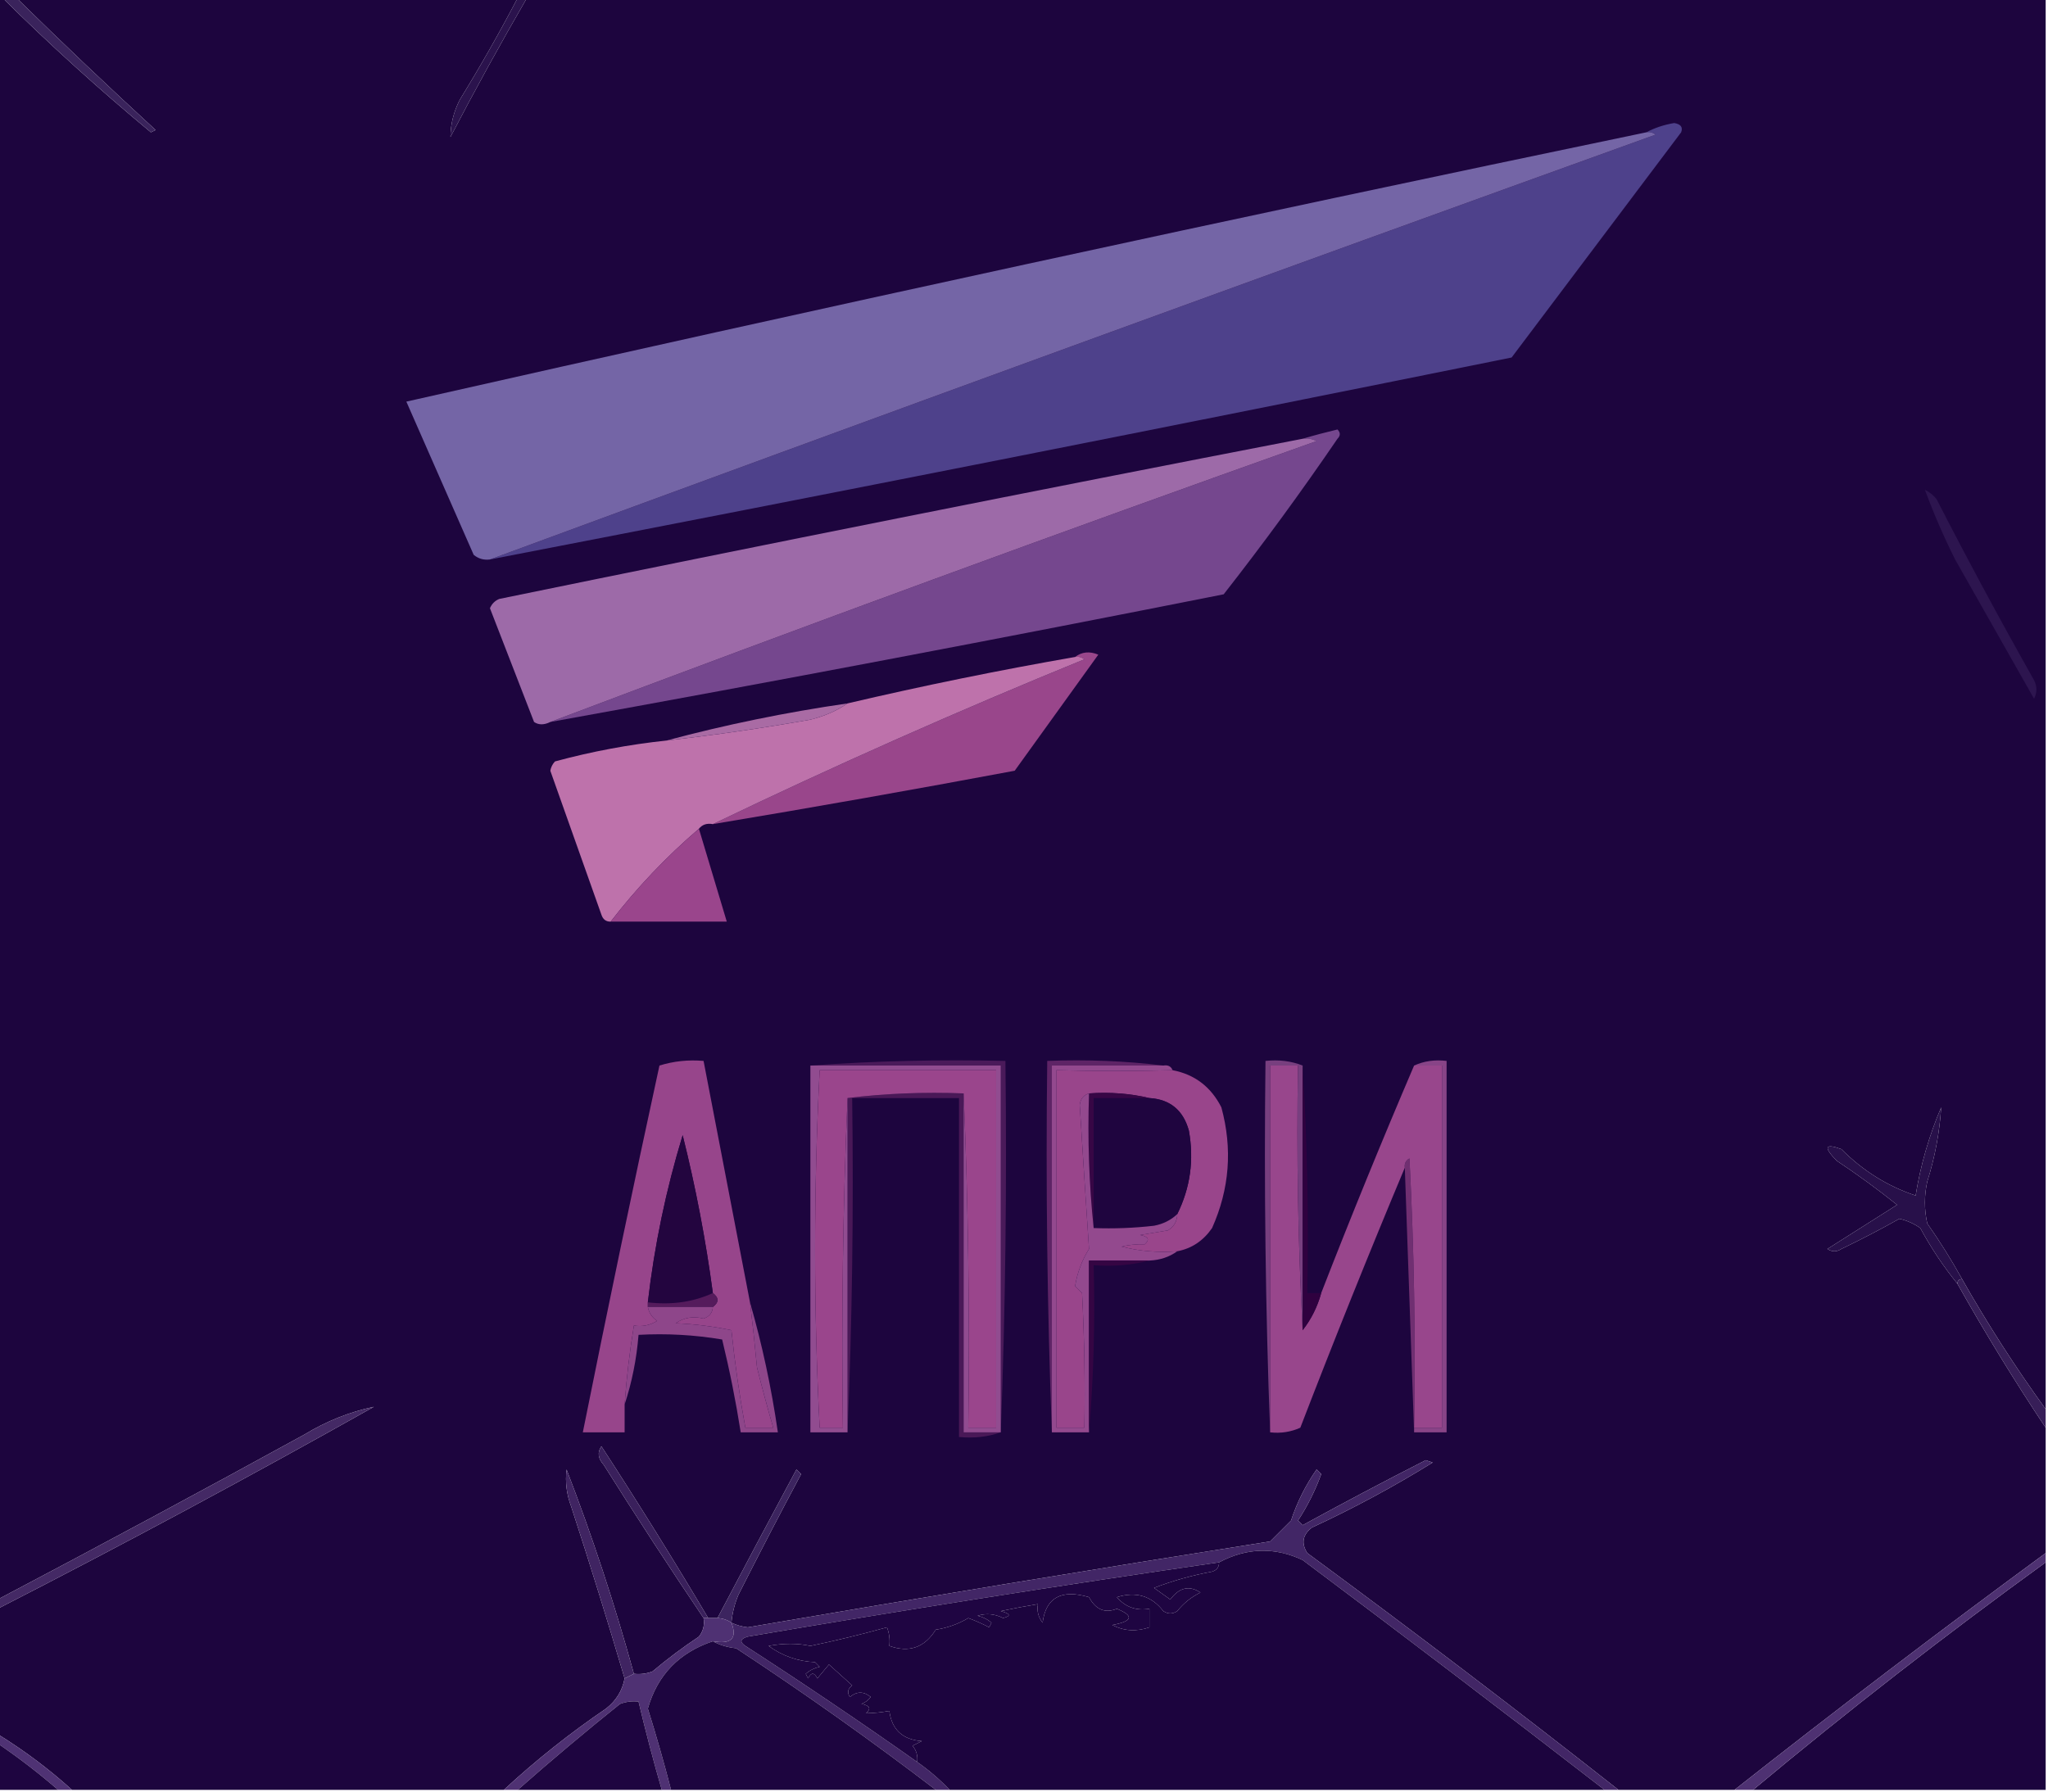
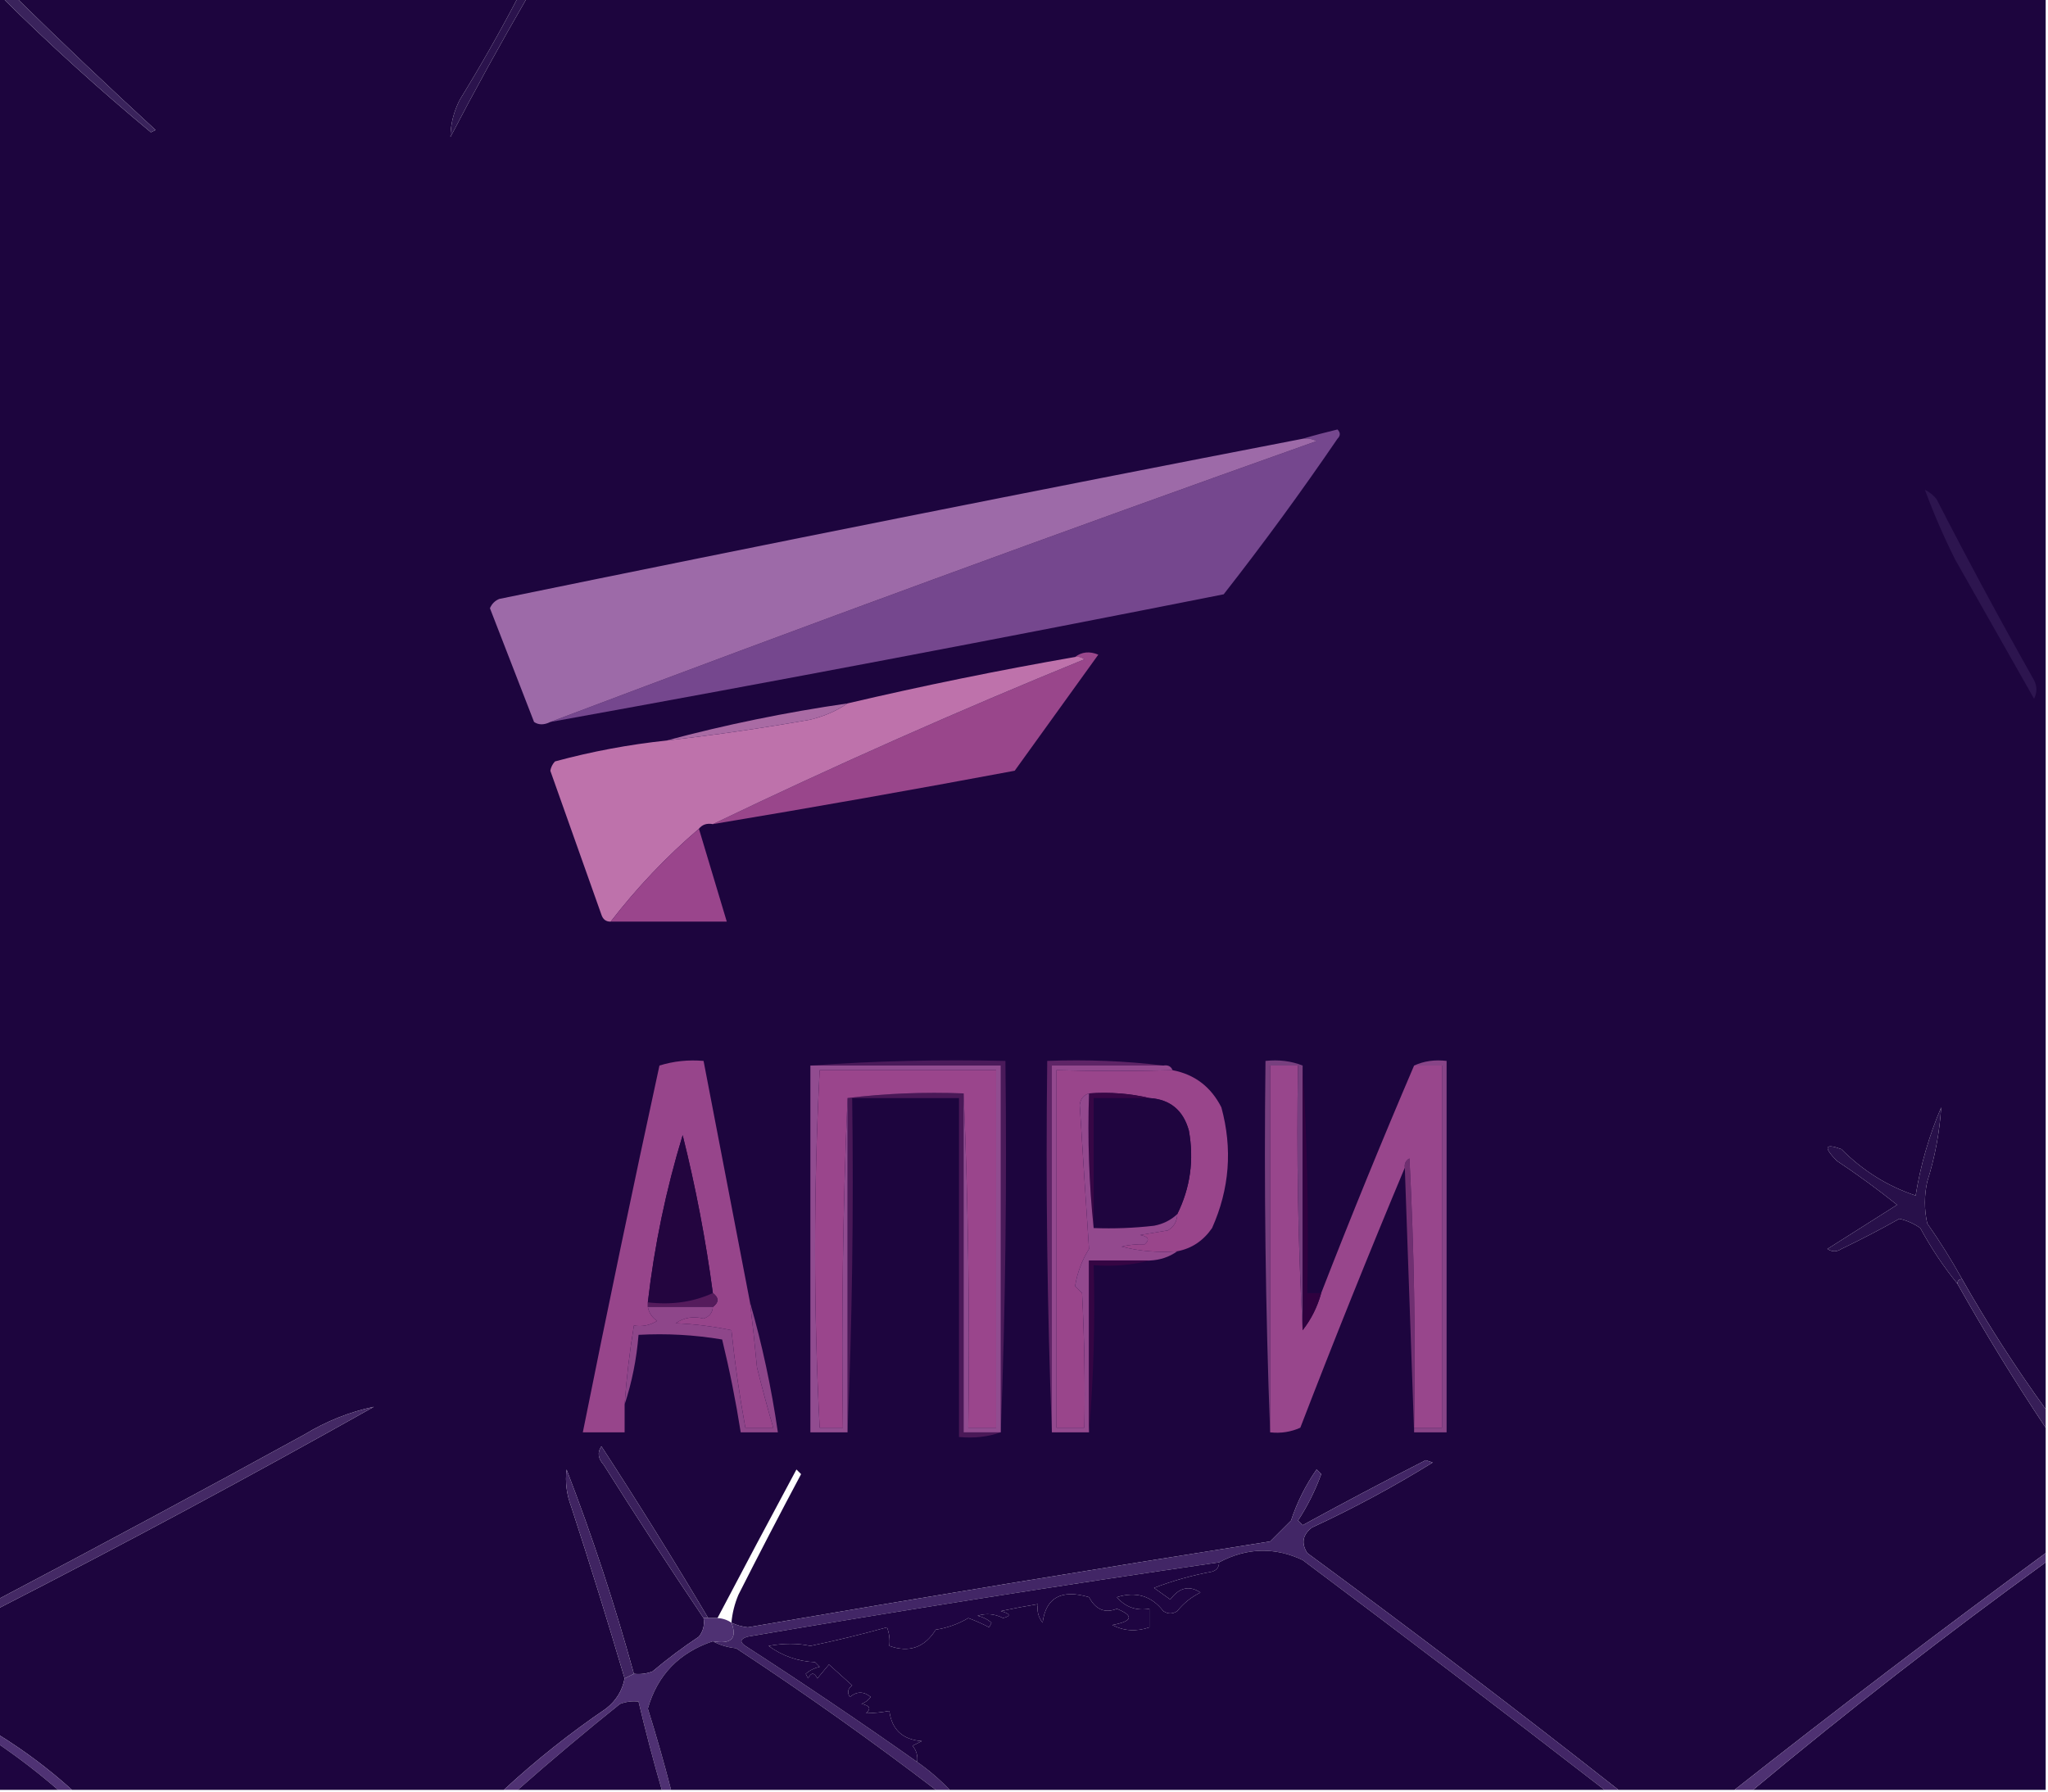
<svg xmlns="http://www.w3.org/2000/svg" version="1.1" width="441px" height="386px" style="shape-rendering:geometricPrecision; text-rendering:geometricPrecision; image-rendering:optimizeQuality; fill-rule:evenodd; clip-rule:evenodd">
  <g>
    <path style="opacity:1" fill="#1d053e" d="M -0.5,-0.5 C -0.167,-0.5 0.167,-0.5 0.5,-0.5C 10.715,9.617 21.382,19.284 32.5,28.5C 32.833,28.333 33.167,28.167 33.5,28C 23.276,18.606 13.275,9.106 3.5,-0.5C 39.5,-0.5 75.5,-0.5 111.5,-0.5C 107.612,6.936 103.446,14.27 99,21.5C 97.686,24.089 97.019,26.756 97,29.5C 102.261,19.396 107.761,9.396 113.5,-0.5C 222.5,-0.5 331.5,-0.5 440.5,-0.5C 440.5,100.833 440.5,202.167 440.5,303.5C 434.015,294.543 428.015,285.21 422.5,275.5C 420.225,271.385 417.725,267.385 415,263.5C 414.333,260.5 414.333,257.5 415,254.5C 416.658,249.222 417.658,243.889 418,238.5C 415.388,244.616 413.555,250.949 412.5,257.5C 406.464,255.498 401.131,252.165 396.5,247.5C 392.939,246.206 392.606,247.04 395.5,250C 399.974,252.973 404.307,256.14 408.5,259.5C 403.5,262.667 398.5,265.833 393.5,269C 394.5,269.667 395.5,269.667 396.5,269C 400.761,266.953 404.928,264.787 409,262.5C 410.635,262.878 412.135,263.544 413.5,264.5C 415.834,268.813 418.5,272.813 421.5,276.5C 427.471,287.12 433.805,297.453 440.5,307.5C 440.5,316.5 440.5,325.5 440.5,334.5C 417.877,351.123 395.544,368.123 373.5,385.5C 365.167,385.5 356.833,385.5 348.5,385.5C 326.493,368.172 304.16,351.172 281.5,334.5C 280.152,332.389 280.485,330.555 282.5,329C 291.454,324.857 300.12,320.19 308.5,315C 308,314.833 307.5,314.667 307,314.5C 298.103,319.032 289.27,323.699 280.5,328.5C 280.167,328.167 279.833,327.833 279.5,327.5C 281.544,324.377 283.211,321.044 284.5,317.5C 284.167,317.167 283.833,316.833 283.5,316.5C 281.139,319.888 279.306,323.554 278,327.5C 276.5,329 275,330.5 273.5,332C 235.954,337.909 198.454,344.076 161,350.5C 159.744,350.352 158.577,350.018 157.5,349.5C 157.687,347.436 158.187,345.436 159,343.5C 163.404,334.789 167.904,326.122 172.5,317.5C 172.167,317.167 171.833,316.833 171.5,316.5C 165.737,327.223 160.071,337.89 154.5,348.5C 153.833,348.5 153.167,348.5 152.5,348.5C 145.095,336.027 137.428,323.693 129.5,311.5C 128.592,312.79 128.759,314.123 130,315.5C 137.03,326.675 144.196,337.675 151.5,348.5C 151.762,349.978 151.429,351.311 150.5,352.5C 147.025,354.808 143.692,357.308 140.5,360C 139.207,360.49 137.873,360.657 136.5,360.5C 132.383,345.567 127.549,330.901 122,316.5C 121.672,319.207 122.005,321.874 123,324.5C 127.027,336.828 130.86,349.161 134.5,361.5C 133.999,364.155 132.666,366.322 130.5,368C 122.691,373.317 115.358,379.15 108.5,385.5C 77.5,385.5 46.5,385.5 15.5,385.5C 10.533,381.016 5.2,377.016 -0.5,373.5C -0.5,364.5 -0.5,355.5 -0.5,346.5C 26.823,332.507 53.823,318.007 80.5,303C 75.273,304.102 70.273,306.102 65.5,309C 43.649,320.996 21.649,332.829 -0.5,344.5C -0.5,229.5 -0.5,114.5 -0.5,-0.5 Z" />
  </g>
  <g>
-     <path style="opacity:1" fill="#4e418b" d="M 105.5,120.5 C 188.975,89.728 272.642,59.228 356.5,29C 355.906,28.536 355.239,28.369 354.5,28.5C 356.283,27.545 358.283,26.878 360.5,26.5C 361.932,26.733 362.432,27.4 362,28.5C 349.833,44.667 337.667,60.833 325.5,77C 252.218,91.823 178.885,106.323 105.5,120.5 Z" />
-   </g>
+     </g>
  <g>
    <path style="opacity:1" fill="#2b134d" d="M 111.5,-0.5 C 112.167,-0.5 112.833,-0.5 113.5,-0.5C 107.761,9.396 102.261,19.396 97,29.5C 97.019,26.756 97.686,24.089 99,21.5C 103.446,14.27 107.612,6.936 111.5,-0.5 Z" />
  </g>
  <g>
    <path style="opacity:1" fill="#3a235c" d="M 0.5,-0.5 C 1.5,-0.5 2.5,-0.5 3.5,-0.5C 13.275,9.106 23.276,18.606 33.5,28C 33.167,28.167 32.833,28.333 32.5,28.5C 21.382,19.284 10.715,9.617 0.5,-0.5 Z" />
  </g>
  <g>
-     <path style="opacity:1" fill="#7465a6" d="M 354.5,28.5 C 355.239,28.369 355.906,28.536 356.5,29C 272.642,59.228 188.975,89.728 105.5,120.5C 104.178,120.67 103.011,120.337 102,119.5C 97.167,108.5 92.333,97.5 87.5,86.5C 176.314,66.404 265.314,47.07 354.5,28.5 Z" />
-   </g>
+     </g>
  <g>
    <path style="opacity:1" fill="#75478e" d="M 118.5,155.5 C 173.225,134.814 228.225,114.648 283.5,95C 282.552,94.517 281.552,94.35 280.5,94.5C 282.893,93.79 285.393,93.123 288,92.5C 288.667,93.167 288.667,93.833 288,94.5C 280.2,105.933 272.033,117.1 263.5,128C 215.233,137.585 166.9,146.752 118.5,155.5 Z" />
  </g>
  <g>
    <path style="opacity:1" fill="#2d154f" d="M 414.5,105.5 C 415.458,105.953 416.292,106.619 417,107.5C 423.716,120.596 430.716,133.596 438,146.5C 438.667,147.833 438.667,149.167 438,150.5C 432.333,140.5 426.667,130.5 421,120.5C 418.524,115.553 416.358,110.553 414.5,105.5 Z" />
  </g>
  <g>
    <path style="opacity:1" fill="#9d6aa8" d="M 280.5,94.5 C 281.552,94.35 282.552,94.517 283.5,95C 228.225,114.648 173.225,134.814 118.5,155.5C 117.153,156.171 115.986,156.171 115,155.5C 111.833,147.333 108.667,139.167 105.5,131C 105.905,130.055 106.572,129.388 107.5,129C 165.119,117.174 222.786,105.674 280.5,94.5 Z" />
  </g>
  <g>
    <path style="opacity:1" fill="#99468b" d="M 231.5,141.5 C 232.946,140.387 234.613,140.22 236.5,141C 230.5,149.333 224.5,157.667 218.5,166C 196.877,170.048 175.21,173.882 153.5,177.5C 179.693,164.91 206.36,153.077 233.5,142C 232.906,141.536 232.239,141.369 231.5,141.5 Z" />
  </g>
  <g>
    <path style="opacity:1" fill="#be72ab" d="M 231.5,141.5 C 232.239,141.369 232.906,141.536 233.5,142C 206.36,153.077 179.693,164.91 153.5,177.5C 152.209,177.263 151.209,177.596 150.5,178.5C 143.464,184.535 137.131,191.202 131.5,198.5C 130.503,198.53 129.836,198.03 129.5,197C 125.833,186.667 122.167,176.333 118.5,166C 118.645,165.228 118.978,164.561 119.5,164C 127.391,161.86 135.391,160.36 143.5,159.5C 153.856,158.33 164.189,156.83 174.5,155C 177.501,154.262 180.168,153.096 182.5,151.5C 198.711,147.699 215.044,144.365 231.5,141.5 Z" />
  </g>
  <g>
    <path style="opacity:1" fill="#a96ba4" d="M 182.5,151.5 C 180.168,153.096 177.501,154.262 174.5,155C 164.189,156.83 153.856,158.33 143.5,159.5C 156.226,156.088 169.226,153.421 182.5,151.5 Z" />
  </g>
  <g>
    <path style="opacity:1" fill="#9a458c" d="M 150.5,178.5 C 152.5,185.167 154.5,191.833 156.5,198.5C 148.167,198.5 139.833,198.5 131.5,198.5C 137.131,191.202 143.464,184.535 150.5,178.5 Z" />
  </g>
  <g>
    <path style="opacity:1" fill="#4a1a5a" d="M 174.5,229.5 C 188.323,228.504 202.323,228.171 216.5,228.5C 216.831,255.339 216.498,282.005 215.5,308.5C 215.5,282.167 215.5,255.833 215.5,229.5C 201.833,229.5 188.167,229.5 174.5,229.5 Z" />
  </g>
  <g>
    <path style="opacity:1" fill="#783f7f" d="M 280.5,229.5 C 280.5,248.5 280.5,267.5 280.5,286.5C 279.503,267.674 279.17,248.674 279.5,229.5C 277.5,229.5 275.5,229.5 273.5,229.5C 273.5,255.833 273.5,282.167 273.5,308.5C 272.502,282.005 272.169,255.339 272.5,228.5C 275.385,228.194 278.052,228.527 280.5,229.5 Z" />
  </g>
  <g>
    <path style="opacity:1" fill="#99458b" d="M 252.5,230.5 C 257.258,231.414 260.758,234.081 263,238.5C 265.428,247.415 264.761,256.081 261,264.5C 259.114,267.242 256.614,268.909 253.5,269.5C 249.445,269.824 245.445,269.491 241.5,268.5C 243.021,268.12 244.687,267.954 246.5,268C 247.634,266.984 247.301,266.317 245.5,266C 247.5,265.667 249.5,265.333 251.5,265C 252.823,264.184 253.489,263.017 253.5,261.5C 256.309,255.833 257.142,249.833 256,243.5C 254.781,239.108 251.948,236.774 247.5,236.5C 243.366,235.515 239.032,235.182 234.5,235.5C 233.305,235.866 232.639,236.699 232.5,238C 233.144,248.376 233.811,258.71 234.5,269C 232.977,271.434 231.977,274.101 231.5,277C 232,277.5 232.5,278 233,278.5C 233.5,288.161 233.666,297.828 233.5,307.5C 231.5,307.5 229.5,307.5 227.5,307.5C 227.5,281.833 227.5,256.167 227.5,230.5C 235.915,230.719 244.249,230.719 252.5,230.5 Z" />
  </g>
  <g>
    <path style="opacity:1" fill="#491857" d="M 207.5,235.5 C 207.5,259.833 207.5,284.167 207.5,308.5C 210.167,308.5 212.833,308.5 215.5,308.5C 212.713,309.477 209.713,309.81 206.5,309.5C 206.5,285.167 206.5,260.833 206.5,236.5C 198.833,236.5 191.167,236.5 183.5,236.5C 183.831,260.672 183.498,284.672 182.5,308.5C 182.5,284.5 182.5,260.5 182.5,236.5C 190.65,235.507 198.983,235.174 207.5,235.5 Z" />
  </g>
  <g>
    <path style="opacity:1" fill="#1f053f" d="M 247.5,236.5 C 251.948,236.774 254.781,239.108 256,243.5C 257.142,249.833 256.309,255.833 253.5,261.5C 252.118,262.801 250.452,263.634 248.5,264C 244.179,264.499 239.846,264.666 235.5,264.5C 235.5,255.167 235.5,245.833 235.5,236.5C 239.5,236.5 243.5,236.5 247.5,236.5 Z" />
  </g>
  <g>
    <path style="opacity:1" fill="#5e2466" d="M 250.5,229.5 C 242.5,229.5 234.5,229.5 226.5,229.5C 226.5,255.833 226.5,282.167 226.5,308.5C 225.502,282.005 225.169,255.339 225.5,228.5C 234.017,228.174 242.35,228.507 250.5,229.5 Z" />
  </g>
  <g>
    <path style="opacity:1" fill="#370645" d="M 234.5,235.5 C 239.032,235.182 243.366,235.515 247.5,236.5C 243.5,236.5 239.5,236.5 235.5,236.5C 235.5,245.833 235.5,255.167 235.5,264.5C 234.506,255.014 234.173,245.348 234.5,235.5 Z" />
  </g>
  <g>
    <path style="opacity:1" fill="#28104a" d="M 422.5,275.5 C 421.833,275.5 421.5,275.833 421.5,276.5C 418.5,272.813 415.834,268.813 413.5,264.5C 412.135,263.544 410.635,262.878 409,262.5C 404.928,264.787 400.761,266.953 396.5,269C 395.5,269.667 394.5,269.667 393.5,269C 398.5,265.833 403.5,262.667 408.5,259.5C 404.307,256.14 399.974,252.973 395.5,250C 392.606,247.04 392.939,246.206 396.5,247.5C 401.131,252.165 406.464,255.498 412.5,257.5C 413.555,250.949 415.388,244.616 418,238.5C 417.658,243.889 416.658,249.222 415,254.5C 414.333,257.5 414.333,260.5 415,263.5C 417.725,267.385 420.225,271.385 422.5,275.5 Z" />
  </g>
  <g>
    <path style="opacity:1" fill="#97458b" d="M 161.5,280.5 C 162.065,285.149 162.565,289.816 163,294.5C 164.086,298.864 165.253,303.197 166.5,307.5C 164.5,307.5 162.5,307.5 160.5,307.5C 159.226,300.543 158.226,293.543 157.5,286.5C 153.541,285.673 149.541,285.173 145.5,285C 147.307,283.764 149.307,283.43 151.5,284C 152.756,283.583 153.423,282.75 153.5,281.5C 154.833,280.5 154.833,279.5 153.5,278.5C 151.973,267.057 149.807,255.723 147,244.5C 143.413,256.266 140.913,268.266 139.5,280.5C 139.5,280.833 139.5,281.167 139.5,281.5C 139.721,282.735 140.388,283.735 141.5,284.5C 139.955,285.452 138.288,285.785 136.5,285.5C 135.573,291.134 134.907,296.801 134.5,302.5C 134.5,304.5 134.5,306.5 134.5,308.5C 131.5,308.5 128.5,308.5 125.5,308.5C 130.784,282.13 136.284,255.797 142,229.5C 145.057,228.549 148.223,228.216 151.5,228.5C 154.837,245.845 158.17,263.178 161.5,280.5 Z" />
  </g>
  <g>
    <path style="opacity:1" fill="#23053f" d="M 153.5,278.5 C 149.285,280.436 144.619,281.103 139.5,280.5C 140.913,268.266 143.413,256.266 147,244.5C 149.807,255.723 151.973,267.057 153.5,278.5 Z" />
  </g>
  <g>
    <path style="opacity:1" fill="#884487" d="M 304.5,229.5 C 306.607,228.532 308.941,228.198 311.5,228.5C 311.5,255.167 311.5,281.833 311.5,308.5C 309.167,308.5 306.833,308.5 304.5,308.5C 304.5,308.167 304.5,307.833 304.5,307.5C 306.5,307.5 308.5,307.5 310.5,307.5C 310.5,281.5 310.5,255.5 310.5,229.5C 308.5,229.5 306.5,229.5 304.5,229.5 Z" />
  </g>
  <g>
    <path style="opacity:1" fill="#93498e" d="M 250.5,229.5 C 251.492,229.328 252.158,229.662 252.5,230.5C 244.249,230.719 235.915,230.719 227.5,230.5C 227.5,256.167 227.5,281.833 227.5,307.5C 229.5,307.5 231.5,307.5 233.5,307.5C 233.666,297.828 233.5,288.161 233,278.5C 232.5,278 232,277.5 231.5,277C 231.977,274.101 232.977,271.434 234.5,269C 233.811,258.71 233.144,248.376 232.5,238C 232.639,236.699 233.305,235.866 234.5,235.5C 234.173,245.348 234.506,255.014 235.5,264.5C 239.846,264.666 244.179,264.499 248.5,264C 250.452,263.634 252.118,262.801 253.5,261.5C 253.489,263.017 252.823,264.184 251.5,265C 249.5,265.333 247.5,265.667 245.5,266C 247.301,266.317 247.634,266.984 246.5,268C 244.687,267.954 243.021,268.12 241.5,268.5C 245.445,269.491 249.445,269.824 253.5,269.5C 251.786,270.738 249.786,271.405 247.5,271.5C 243.167,271.5 238.833,271.5 234.5,271.5C 234.5,283.833 234.5,296.167 234.5,308.5C 231.833,308.5 229.167,308.5 226.5,308.5C 226.5,282.167 226.5,255.833 226.5,229.5C 234.5,229.5 242.5,229.5 250.5,229.5 Z" />
  </g>
  <g>
    <path style="opacity:1" fill="#350543" d="M 247.5,271.5 C 243.702,272.483 239.702,272.817 235.5,272.5C 235.828,284.678 235.495,296.678 234.5,308.5C 234.5,296.167 234.5,283.833 234.5,271.5C 238.833,271.5 243.167,271.5 247.5,271.5 Z" />
  </g>
  <g>
    <path style="opacity:1" fill="#551b5c" d="M 153.5,278.5 C 154.833,279.5 154.833,280.5 153.5,281.5C 148.833,281.5 144.167,281.5 139.5,281.5C 139.5,281.167 139.5,280.833 139.5,280.5C 144.619,281.103 149.285,280.436 153.5,278.5 Z" />
  </g>
  <g>
    <path style="opacity:1" fill="#702f71" d="M 304.5,307.5 C 304.5,307.833 304.5,308.167 304.5,308.5C 303.833,289.5 303.167,270.5 302.5,251.5C 302.369,250.624 302.702,249.957 303.5,249.5C 304.5,268.822 304.833,288.155 304.5,307.5 Z" />
  </g>
  <g>
    <path style="opacity:1" fill="#914c90" d="M 174.5,229.5 C 188.167,229.5 201.833,229.5 215.5,229.5C 215.5,255.833 215.5,282.167 215.5,308.5C 212.833,308.5 210.167,308.5 207.5,308.5C 207.5,284.167 207.5,259.833 207.5,235.5C 208.498,259.328 208.831,283.328 208.5,307.5C 210.5,307.5 212.5,307.5 214.5,307.5C 214.5,281.833 214.5,256.167 214.5,230.5C 201.833,230.5 189.167,230.5 176.5,230.5C 175.184,256.333 175.184,282 176.5,307.5C 178.167,307.5 179.833,307.5 181.5,307.5C 181.169,283.661 181.502,259.994 182.5,236.5C 182.5,260.5 182.5,284.5 182.5,308.5C 179.833,308.5 177.167,308.5 174.5,308.5C 174.5,282.167 174.5,255.833 174.5,229.5 Z" />
  </g>
  <g>
    <path style="opacity:1" fill="#9a458c" d="M 207.5,235.5 C 198.983,235.174 190.65,235.507 182.5,236.5C 181.502,259.994 181.169,283.661 181.5,307.5C 179.833,307.5 178.167,307.5 176.5,307.5C 175.184,282 175.184,256.333 176.5,230.5C 189.167,230.5 201.833,230.5 214.5,230.5C 214.5,256.167 214.5,281.833 214.5,307.5C 212.5,307.5 210.5,307.5 208.5,307.5C 208.831,283.328 208.498,259.328 207.5,235.5 Z" />
  </g>
  <g>
    <path style="opacity:1" fill="#98468c" d="M 280.5,286.5 C 282.343,284.147 283.677,281.48 284.5,278.5C 290.89,262.053 297.557,245.72 304.5,229.5C 306.5,229.5 308.5,229.5 310.5,229.5C 310.5,255.5 310.5,281.5 310.5,307.5C 308.5,307.5 306.5,307.5 304.5,307.5C 304.833,288.155 304.5,268.822 303.5,249.5C 302.702,249.957 302.369,250.624 302.5,251.5C 294.739,270.028 287.239,288.695 280,307.5C 277.959,308.423 275.792,308.756 273.5,308.5C 273.5,282.167 273.5,255.833 273.5,229.5C 275.5,229.5 277.5,229.5 279.5,229.5C 279.17,248.674 279.503,267.674 280.5,286.5 Z" />
  </g>
  <g>
    <path style="opacity:1" fill="#2f013f" d="M 280.5,229.5 C 281.496,245.658 281.83,261.991 281.5,278.5C 282.5,278.5 283.5,278.5 284.5,278.5C 283.677,281.48 282.343,284.147 280.5,286.5C 280.5,267.5 280.5,248.5 280.5,229.5 Z" />
  </g>
  <g>
    <path style="opacity:1" fill="#371e58" d="M 422.5,275.5 C 428.015,285.21 434.015,294.543 440.5,303.5C 440.5,304.833 440.5,306.167 440.5,307.5C 433.805,297.453 427.471,287.12 421.5,276.5C 421.5,275.833 421.833,275.5 422.5,275.5 Z" />
  </g>
  <g>
    <path style="opacity:1" fill="#8e468a" d="M 161.5,280.5 C 164.118,289.582 166.118,298.916 167.5,308.5C 164.833,308.5 162.167,308.5 159.5,308.5C 158.444,301.777 157.111,295.11 155.5,288.5C 149.537,287.504 143.537,287.171 137.5,287.5C 137.075,292.731 136.075,297.731 134.5,302.5C 134.907,296.801 135.573,291.134 136.5,285.5C 138.288,285.785 139.955,285.452 141.5,284.5C 140.388,283.735 139.721,282.735 139.5,281.5C 144.167,281.5 148.833,281.5 153.5,281.5C 153.423,282.75 152.756,283.583 151.5,284C 149.307,283.43 147.307,283.764 145.5,285C 149.541,285.173 153.541,285.673 157.5,286.5C 158.226,293.543 159.226,300.543 160.5,307.5C 162.5,307.5 164.5,307.5 166.5,307.5C 165.253,303.197 164.086,298.864 163,294.5C 162.565,289.816 162.065,285.149 161.5,280.5 Z" />
  </g>
  <g>
    <path style="opacity:1" fill="#3a205c" d="M 152.5,348.5 C 152.167,348.5 151.833,348.5 151.5,348.5C 144.196,337.675 137.03,326.675 130,315.5C 128.759,314.123 128.592,312.79 129.5,311.5C 137.428,323.693 145.095,336.027 152.5,348.5 Z" />
  </g>
  <g>
-     <path style="opacity:1" fill="#3c245f" d="M 157.5,349.5 C 156.609,348.89 155.609,348.557 154.5,348.5C 160.071,337.89 165.737,327.223 171.5,316.5C 171.833,316.833 172.167,317.167 172.5,317.5C 167.904,326.122 163.404,334.789 159,343.5C 158.187,345.436 157.687,347.436 157.5,349.5 Z" />
-   </g>
+     </g>
  <g>
    <path style="opacity:1" fill="#442965" d="M -0.5,346.5 C -0.5,345.833 -0.5,345.167 -0.5,344.5C 21.649,332.829 43.649,320.996 65.5,309C 70.273,306.102 75.273,304.102 80.5,303C 53.823,318.007 26.823,332.507 -0.5,346.5 Z" />
  </g>
  <g>
    <path style="opacity:1" fill="#422666" d="M 348.5,385.5 C 347.5,385.5 346.5,385.5 345.5,385.5C 324.018,368.863 302.351,352.363 280.5,336C 274.466,333.166 268.466,333.332 262.5,336.5C 228.656,341.404 194.823,346.738 161,352.5C 159.392,352.974 159.226,353.641 160.5,354.5C 173.035,362.596 185.368,370.929 197.5,379.5C 200.02,381.263 202.353,383.263 204.5,385.5C 203.5,385.5 202.5,385.5 201.5,385.5C 187.585,374.864 173.251,364.697 158.5,355C 156.618,354.802 154.952,354.302 153.5,353.5C 157.471,354.204 158.805,352.871 157.5,349.5C 158.577,350.018 159.744,350.352 161,350.5C 198.454,344.076 235.954,337.909 273.5,332C 275,330.5 276.5,329 278,327.5C 279.306,323.554 281.139,319.888 283.5,316.5C 283.833,316.833 284.167,317.167 284.5,317.5C 283.211,321.044 281.544,324.377 279.5,327.5C 279.833,327.833 280.167,328.167 280.5,328.5C 289.27,323.699 298.103,319.032 307,314.5C 307.5,314.667 308,314.833 308.5,315C 300.12,320.19 291.454,324.857 282.5,329C 280.485,330.555 280.152,332.389 281.5,334.5C 304.16,351.172 326.493,368.172 348.5,385.5 Z" />
  </g>
  <g>
    <path style="opacity:1" fill="#1c043e" d="M 345.5,385.5 C 298.5,385.5 251.5,385.5 204.5,385.5C 202.353,383.263 200.02,381.263 197.5,379.5C 197.67,378.178 197.337,377.011 196.5,376C 197.167,375.667 197.833,375.333 198.5,375C 194.359,374.69 192.025,372.523 191.5,368.5C 189.774,368.815 188.107,368.981 186.5,369C 187.634,367.984 187.301,367.317 185.5,367C 186.308,366.692 186.975,366.192 187.5,365.5C 185.994,364.253 184.494,364.253 183,365.5C 182.383,364.551 182.549,363.718 183.5,363C 181.833,361.5 180.167,360 178.5,358.5C 177.667,359.5 176.833,360.5 176,361.5C 175.333,360.167 174.667,360.167 174,361.5C 173.833,361.167 173.667,360.833 173.5,360.5C 174.376,359.749 175.376,359.249 176.5,359C 176.167,358.667 175.833,358.333 175.5,358C 171.803,357.826 168.469,356.659 165.5,354.5C 168.758,353.91 171.758,353.91 174.5,354.5C 179.786,353.41 185.286,352.076 191,350.5C 191.49,351.793 191.657,353.127 191.5,354.5C 195.777,356.019 199.11,354.852 201.5,351C 204,350.625 206.333,349.792 208.5,348.5C 210.059,349.074 211.559,349.74 213,350.5C 213.167,350.167 213.333,349.833 213.5,349.5C 212.624,348.749 211.624,348.249 210.5,348C 212.377,347.424 214.211,347.591 216,348.5C 217.762,348.056 217.595,347.556 215.5,347C 218.168,346.433 220.834,345.933 223.5,345.5C 223.238,346.978 223.571,348.311 224.5,349.5C 225.211,344.077 228.544,342.244 234.5,344C 235.946,346.694 237.946,347.527 240.5,346.5C 244.234,348.023 243.901,349.189 239.5,350C 242.005,351.295 244.672,351.461 247.5,350.5C 247.5,349.167 247.5,347.833 247.5,346.5C 244.654,346.97 242.321,346.137 240.5,344C 244.628,342.719 247.961,343.719 250.5,347C 251.5,347.667 252.5,347.667 253.5,347C 254.878,345.287 256.545,343.953 258.5,343C 256.096,341.405 253.929,341.905 252,344.5C 250.829,343.66 249.662,342.827 248.5,342C 252.552,340.456 256.718,339.289 261,338.5C 262.03,338.164 262.53,337.497 262.5,336.5C 268.466,333.332 274.466,333.166 280.5,336C 302.351,352.363 324.018,368.863 345.5,385.5 Z" />
  </g>
  <g>
    <path style="opacity:1" fill="#1c043e" d="M 440.5,336.5 C 440.5,352.833 440.5,369.167 440.5,385.5C 419.5,385.5 398.5,385.5 377.5,385.5C 397.948,368.444 418.948,352.111 440.5,336.5 Z" />
  </g>
  <g>
    <path style="opacity:1" fill="#402462" d="M 136.5,360.5 C 135.833,360.833 135.167,361.167 134.5,361.5C 130.86,349.161 127.027,336.828 123,324.5C 122.005,321.874 121.672,319.207 122,316.5C 127.549,330.901 132.383,345.567 136.5,360.5 Z" />
  </g>
  <g>
    <path style="opacity:1" fill="#4f3173" d="M 151.5,348.5 C 151.833,348.5 152.167,348.5 152.5,348.5C 153.167,348.5 153.833,348.5 154.5,348.5C 155.609,348.557 156.609,348.89 157.5,349.5C 158.805,352.871 157.471,354.204 153.5,353.5C 146.233,355.932 141.566,360.765 139.5,368C 141.325,373.809 142.992,379.642 144.5,385.5C 143.833,385.5 143.167,385.5 142.5,385.5C 140.676,379.204 139.009,372.87 137.5,366.5C 136.127,366.343 134.793,366.51 133.5,367C 125.976,373.031 118.643,379.198 111.5,385.5C 110.5,385.5 109.5,385.5 108.5,385.5C 115.358,379.15 122.691,373.317 130.5,368C 132.666,366.322 133.999,364.155 134.5,361.5C 135.167,361.167 135.833,360.833 136.5,360.5C 137.873,360.657 139.207,360.49 140.5,360C 143.692,357.308 147.025,354.808 150.5,352.5C 151.429,351.311 151.762,349.978 151.5,348.5 Z" />
  </g>
  <g>
    <path style="opacity:1" fill="#1d053f" d="M 153.5,353.5 C 154.952,354.302 156.618,354.802 158.5,355C 173.251,364.697 187.585,374.864 201.5,385.5C 182.5,385.5 163.5,385.5 144.5,385.5C 142.992,379.642 141.325,373.809 139.5,368C 141.566,360.765 146.233,355.932 153.5,353.5 Z" />
  </g>
  <g>
    <path style="opacity:1" fill="#1f0542" d="M 262.5,336.5 C 262.53,337.497 262.03,338.164 261,338.5C 256.718,339.289 252.552,340.456 248.5,342C 249.662,342.827 250.829,343.66 252,344.5C 253.929,341.905 256.096,341.405 258.5,343C 256.545,343.953 254.878,345.287 253.5,347C 252.5,347.667 251.5,347.667 250.5,347C 247.961,343.719 244.628,342.719 240.5,344C 242.321,346.137 244.654,346.97 247.5,346.5C 247.5,347.833 247.5,349.167 247.5,350.5C 244.672,351.461 242.005,351.295 239.5,350C 243.901,349.189 244.234,348.023 240.5,346.5C 237.946,347.527 235.946,346.694 234.5,344C 228.544,342.244 225.211,344.077 224.5,349.5C 223.571,348.311 223.238,346.978 223.5,345.5C 220.834,345.933 218.168,346.433 215.5,347C 217.595,347.556 217.762,348.056 216,348.5C 214.211,347.591 212.377,347.424 210.5,348C 211.624,348.249 212.624,348.749 213.5,349.5C 213.333,349.833 213.167,350.167 213,350.5C 211.559,349.74 210.059,349.074 208.5,348.5C 206.333,349.792 204,350.625 201.5,351C 199.11,354.852 195.777,356.019 191.5,354.5C 191.657,353.127 191.49,351.793 191,350.5C 185.286,352.076 179.786,353.41 174.5,354.5C 171.758,353.91 168.758,353.91 165.5,354.5C 168.469,356.659 171.803,357.826 175.5,358C 175.833,358.333 176.167,358.667 176.5,359C 175.376,359.249 174.376,359.749 173.5,360.5C 173.667,360.833 173.833,361.167 174,361.5C 174.667,360.167 175.333,360.167 176,361.5C 176.833,360.5 177.667,359.5 178.5,358.5C 180.167,360 181.833,361.5 183.5,363C 182.549,363.718 182.383,364.551 183,365.5C 184.494,364.253 185.994,364.253 187.5,365.5C 186.975,366.192 186.308,366.692 185.5,367C 187.301,367.317 187.634,367.984 186.5,369C 188.107,368.981 189.774,368.815 191.5,368.5C 192.025,372.523 194.359,374.69 198.5,375C 197.833,375.333 197.167,375.667 196.5,376C 197.337,377.011 197.67,378.178 197.5,379.5C 185.368,370.929 173.035,362.596 160.5,354.5C 159.226,353.641 159.392,352.974 161,352.5C 194.823,346.738 228.656,341.404 262.5,336.5 Z" />
  </g>
  <g>
    <path style="opacity:1" fill="#4f3274" d="M -0.5,373.5 C 5.2,377.016 10.533,381.016 15.5,385.5C 14.5,385.5 13.5,385.5 12.5,385.5C 8.386,381.936 4.052,378.603 -0.5,375.5C -0.5,374.833 -0.5,374.167 -0.5,373.5 Z" />
  </g>
  <g>
    <path style="opacity:1" fill="#1e0540" d="M -0.5,375.5 C 4.052,378.603 8.386,381.936 12.5,385.5C 8.167,385.5 3.833,385.5 -0.5,385.5C -0.5,382.167 -0.5,378.833 -0.5,375.5 Z" />
  </g>
  <g>
    <path style="opacity:1" fill="#1e0540" d="M 142.5,385.5 C 132.167,385.5 121.833,385.5 111.5,385.5C 118.643,379.198 125.976,373.031 133.5,367C 134.793,366.51 136.127,366.343 137.5,366.5C 139.009,372.87 140.676,379.204 142.5,385.5 Z" />
  </g>
  <g>
    <path style="opacity:1" fill="#4e3172" d="M 440.5,334.5 C 440.5,335.167 440.5,335.833 440.5,336.5C 418.948,352.111 397.948,368.444 377.5,385.5C 376.167,385.5 374.833,385.5 373.5,385.5C 395.544,368.123 417.877,351.123 440.5,334.5 Z" />
  </g>
</svg>